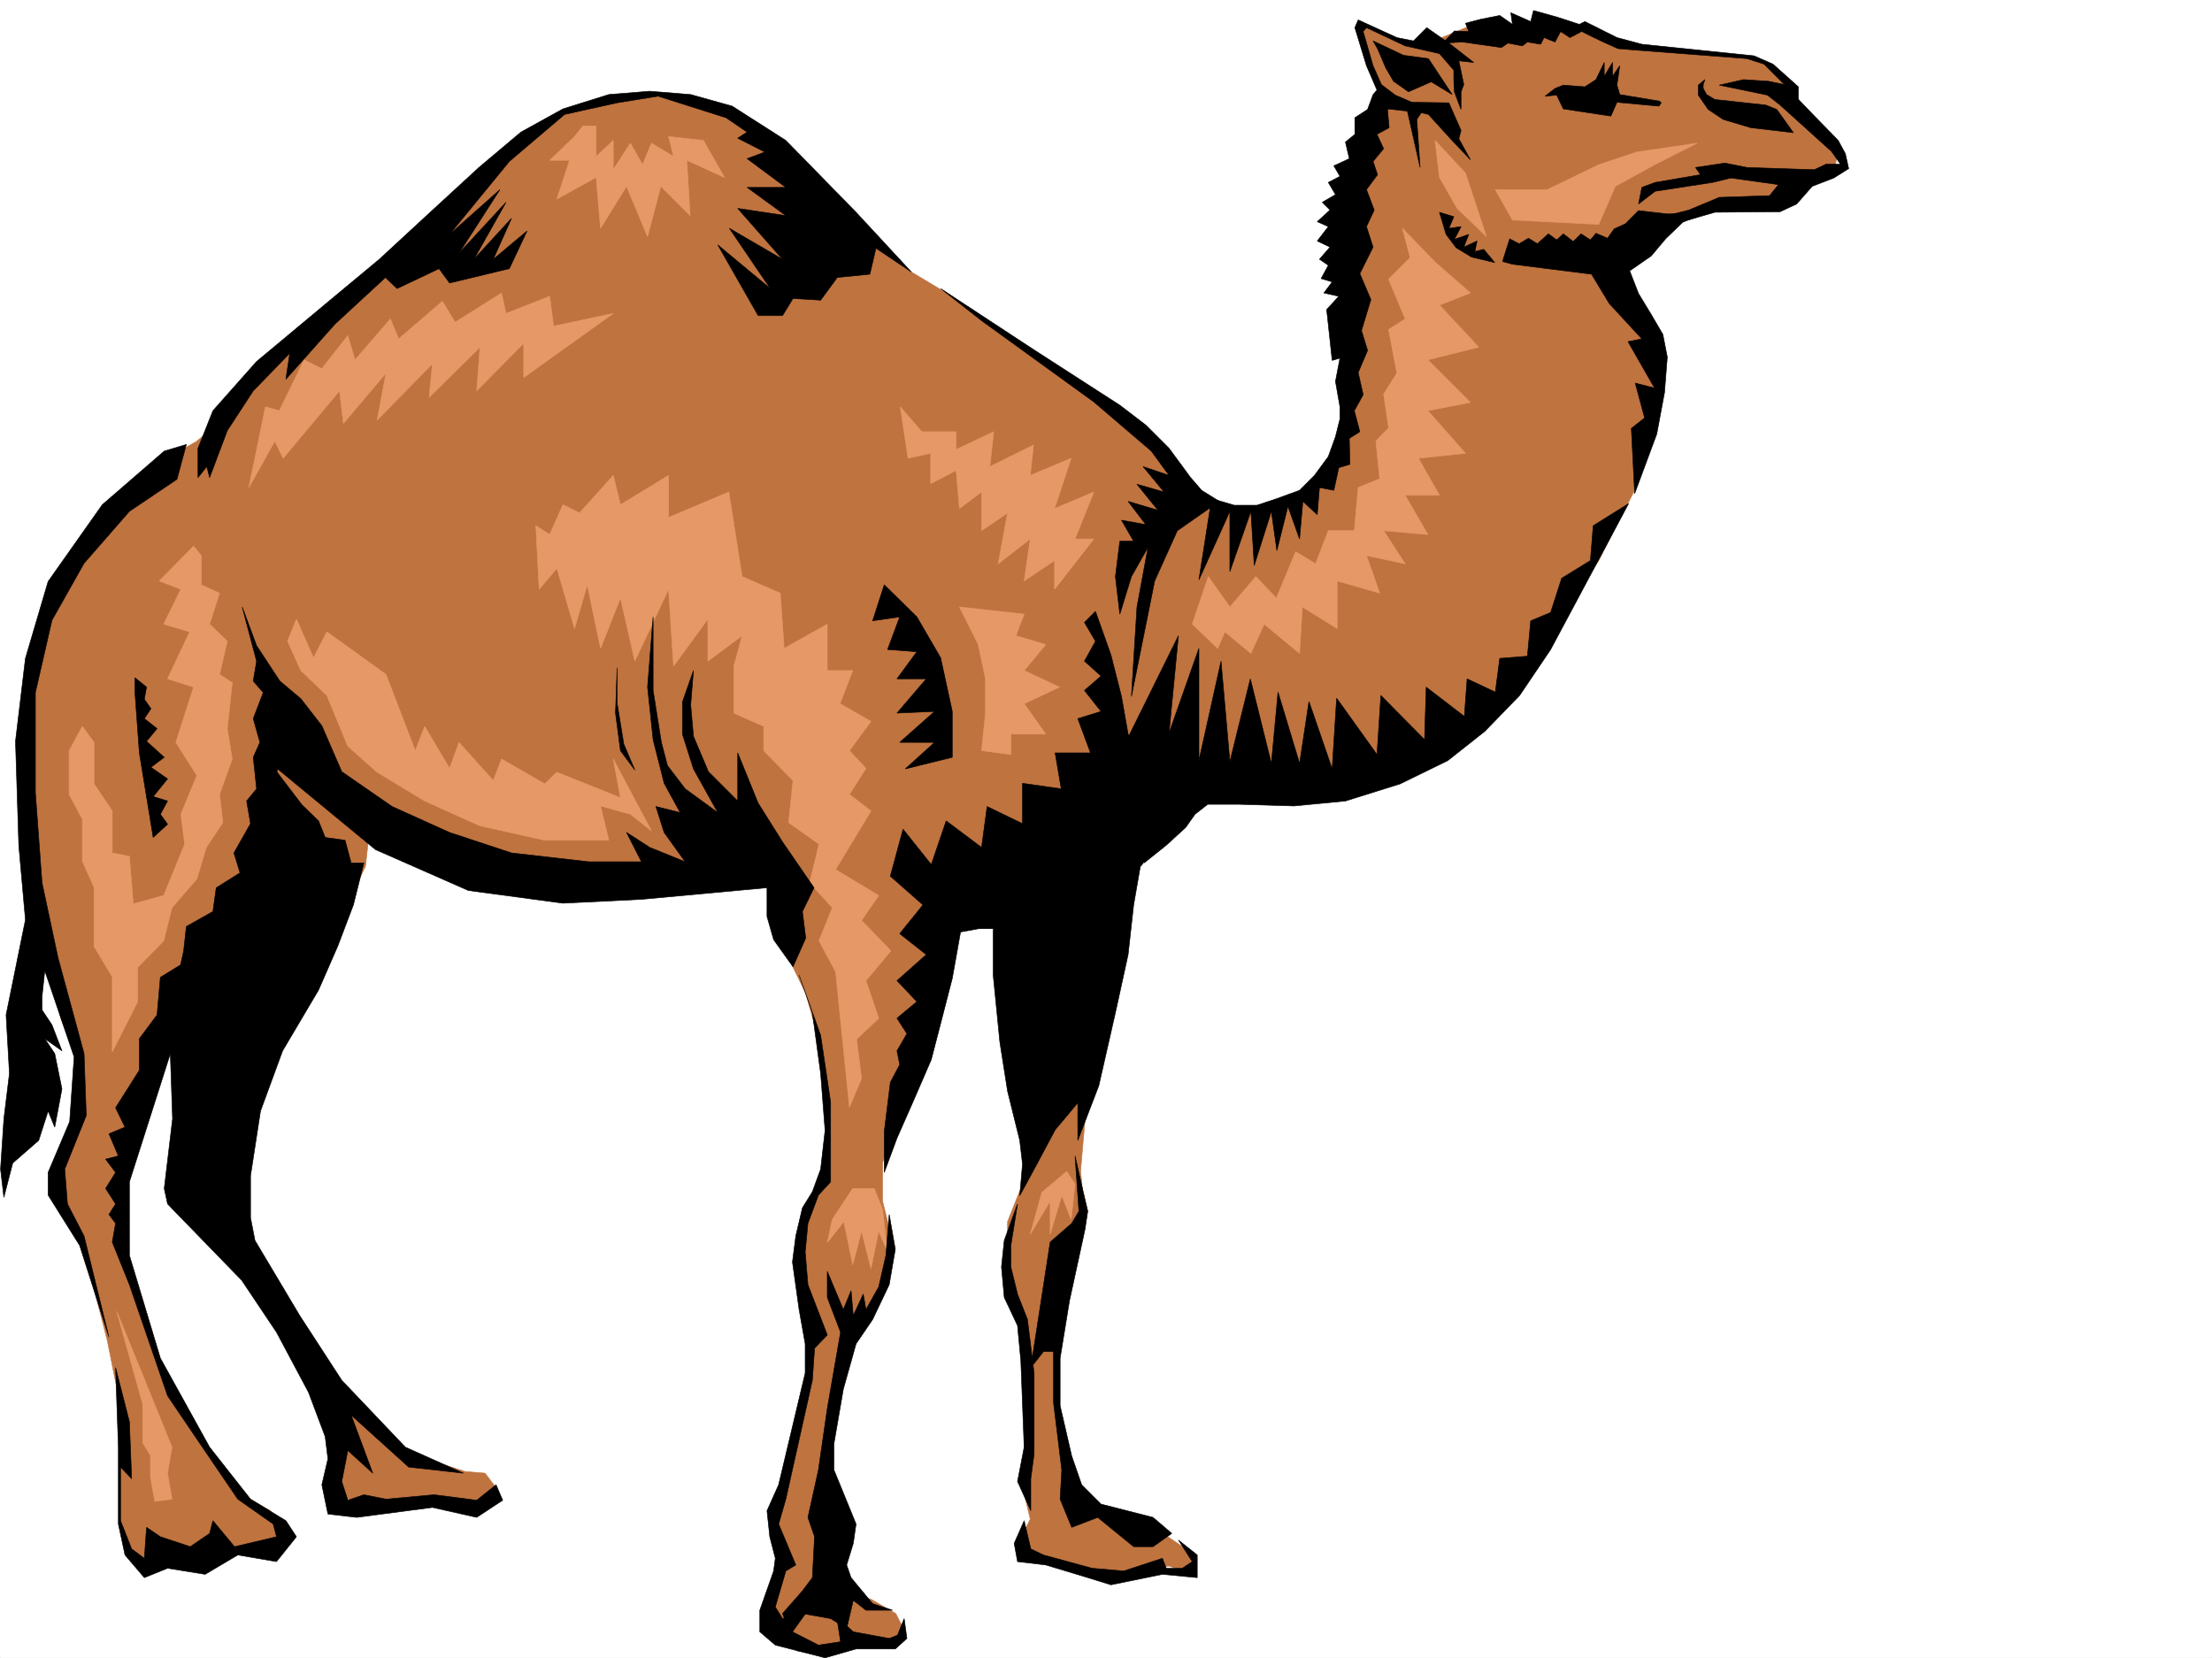
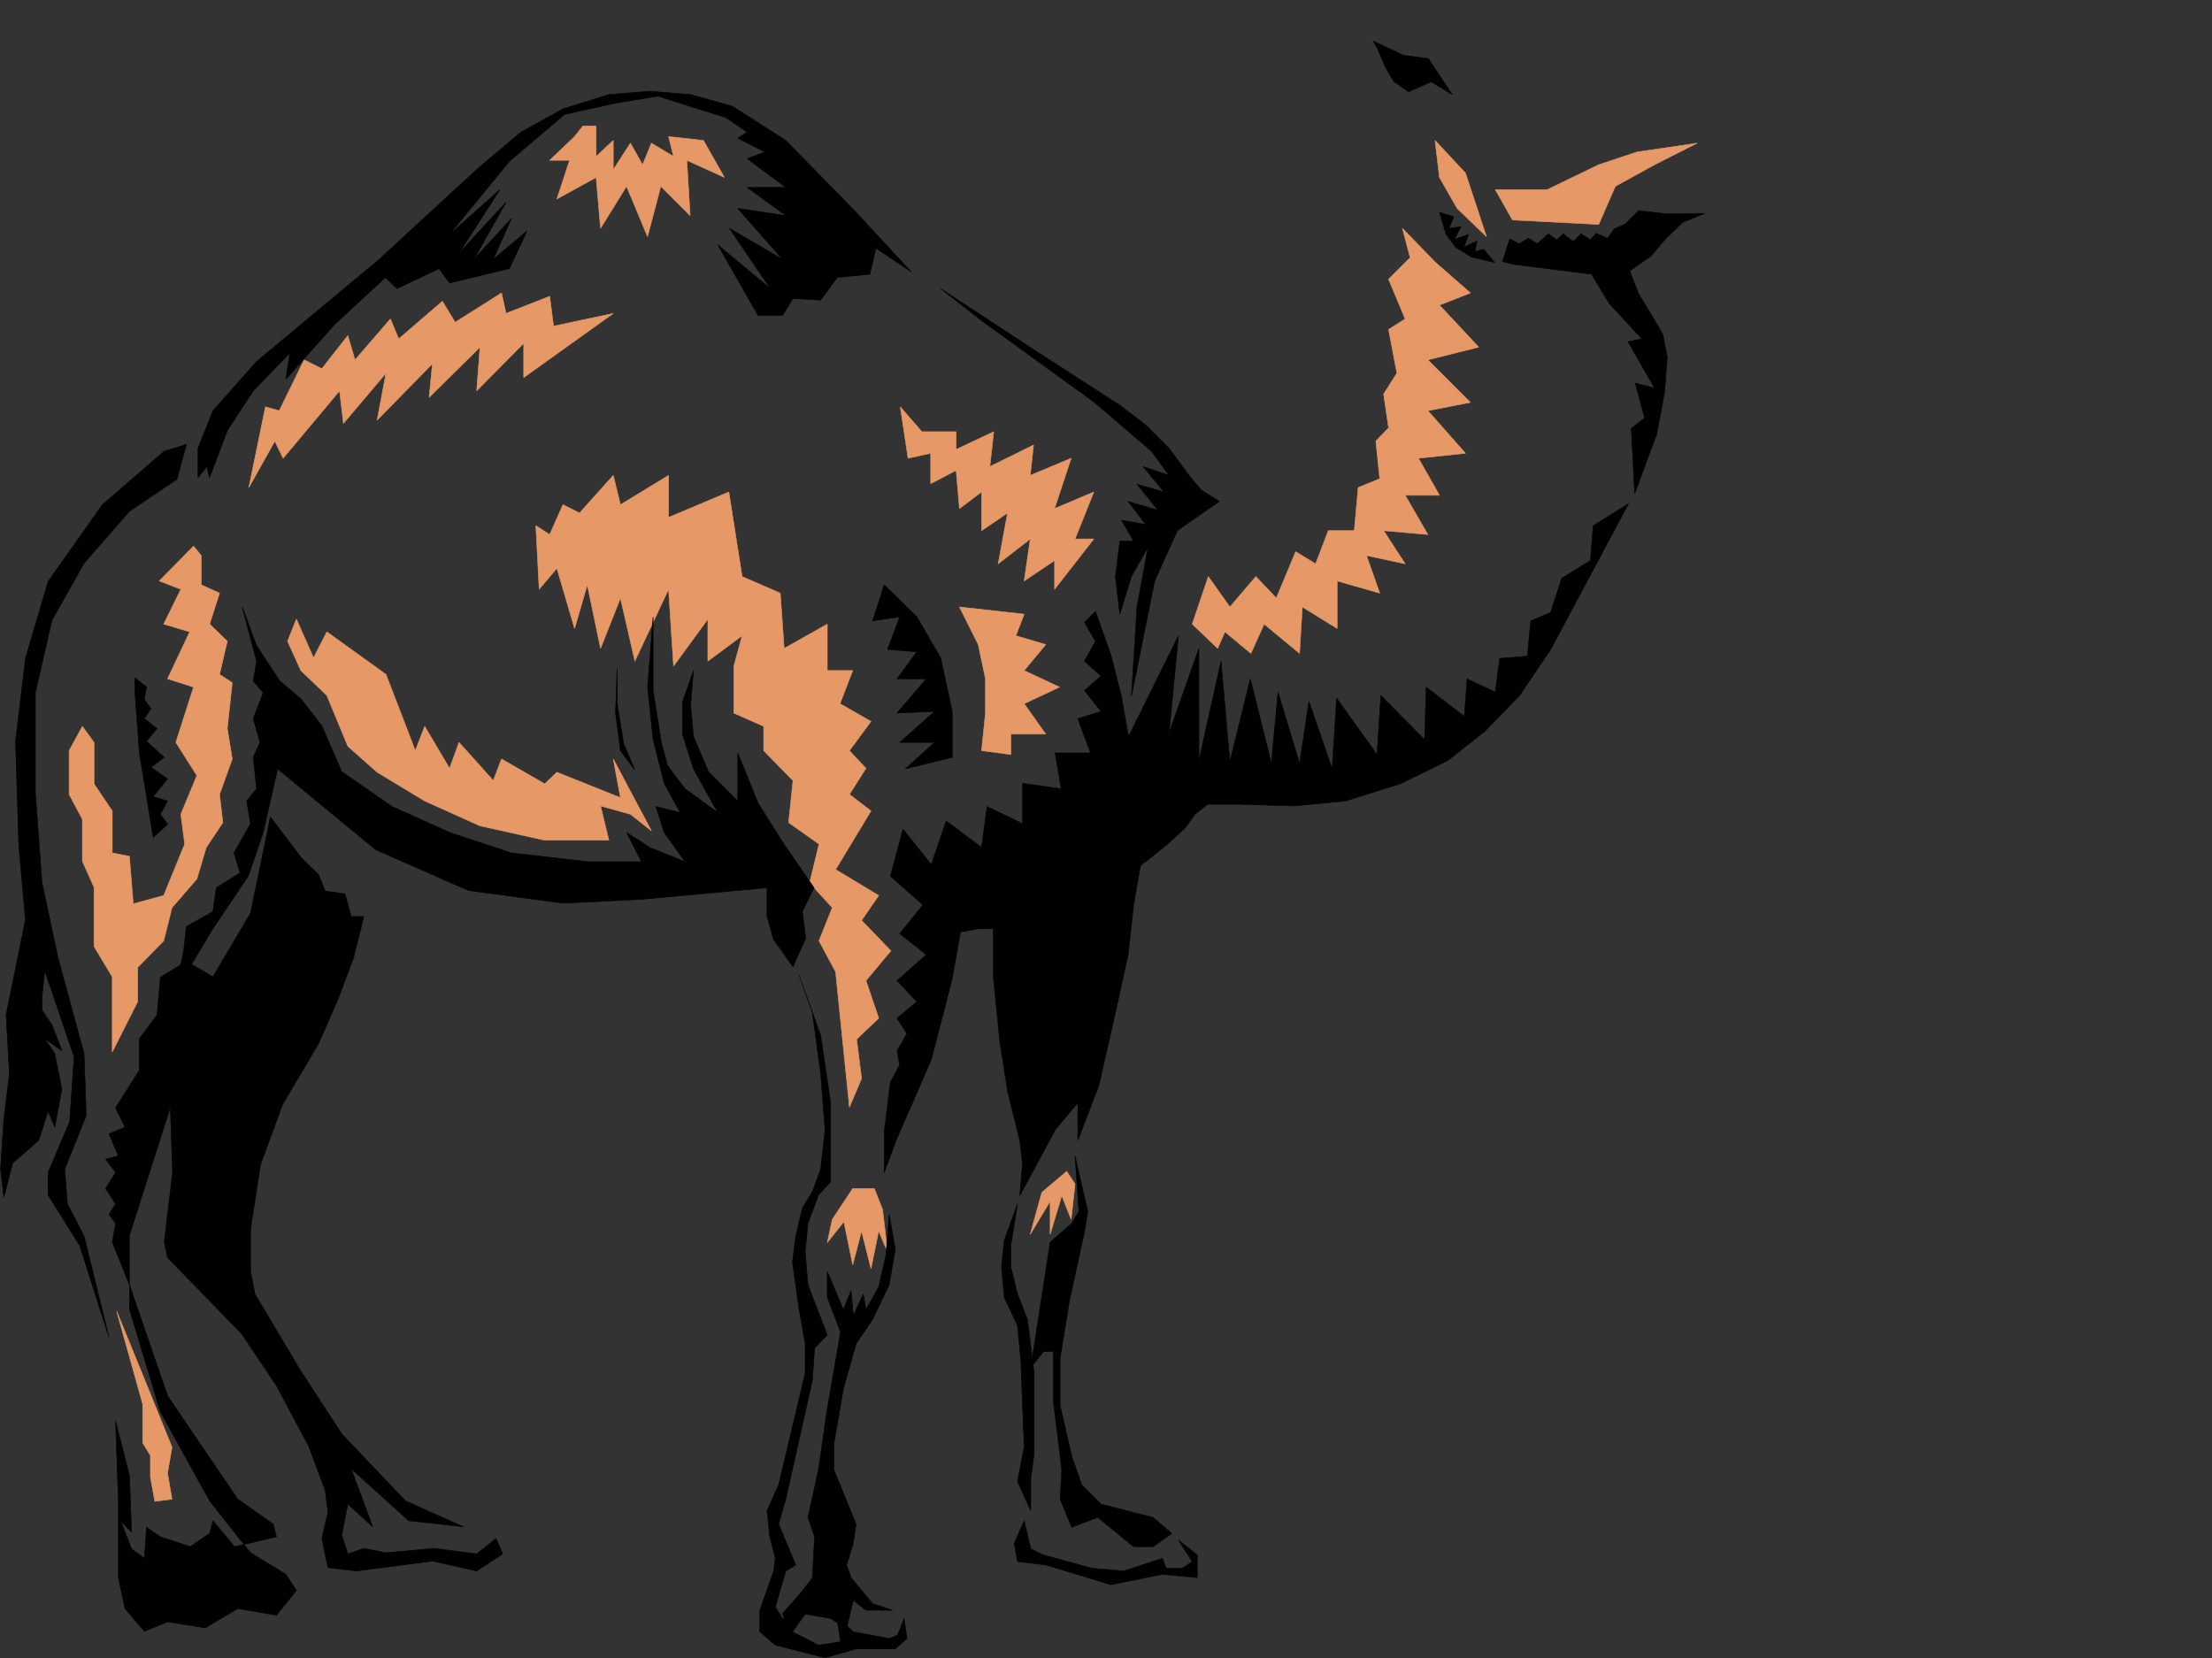
<svg xmlns="http://www.w3.org/2000/svg" width="2997.016" height="2246.657">
  <rect width="100%" height="100%" fill="#333333" stroke="none" />
  <defs>
    <clipPath id="a">
      <path d="M0 0h2997v2244.137H0Zm0 0" />
    </clipPath>
  </defs>
-   <path fill="#fff" d="M0 2246.297h2997.016V0H0Zm0 0" />
  <g clip-path="url(#a)" transform="translate(0 2.16)">
-     <path fill="#fff" fill-rule="evenodd" stroke="#fff" stroke-linecap="square" stroke-linejoin="bevel" stroke-miterlimit="10" stroke-width=".743" d="M.742 2244.137h2995.531V-2.16H.743Zm0 0" />
-   </g>
-   <path fill="#bf733f" fill-rule="evenodd" stroke="#bf733f" stroke-linecap="square" stroke-linejoin="bevel" stroke-miterlimit="10" stroke-width=".743" d="m266.738 597.723-80.191 46.41-97.399 131.101-36.714 98.102L35.23 977.461l-5.28 98.883 11.26 107.097 17.243 98.883 23.969 97.36 22.484 58.414v56.187l-11.261 52.434-11.223 46.449 6.726 34.45 15.758 40.429 14.23 46.45 26.239 101.855 12.707 63.656 4.496 73.43-1.484 72.644 1.484 43.441 17.984 41.211 29.211 5.243 23.262-11.262 50.95 17.242 41.952-17.242h40.43l17.242-28.465-17.242-29.207-40.43-23.227-53.214-75.62-45.707-74.173-38.204-107.836-26.234-93.644v-96.617l59.195-177.516 57.715-87.62-12.75 322.065 129.617 183.497 39.727 98.14 23.969 116.832 139.351 3.012 50.95 6.723 23.968-22.48-17.207-22.446-26.976-2.266-67.45-21.703-74.914-52.434-69.675-97.398-58.457-92.117-33.704-62.168-6.019-128.094 175.324-366.25 5.278-47.937 173.8 65.18 185.84 11.222 190.301-35.188 6.726 107.836 34.485 71.164 23.969 85.391 5.98 89.895-.742 71.902-29.207 45.668-6.766 44.926 6.766 53.218 17.984 68.149-12.746 35.191-50.945 213.485 16.46 56.93-23.226 62.913 6.766 28.465 34.445 35.188 40.469 5.984 29.992-18.73h62.91l11.262-15.72-11.262-22.48-33.703-19.472-29.207-5.239-23.227-56.93-6.765-114.6 11.262-116.09 18.73-68.895 33.703-40.469 17.985-39.683 4.496-52.434-11.258-44.926v-51.691l29.246-92.864 29.95-110.105 22.484-125.863 127.386-56.149v355.774l-17.984 53.918-21.742 54.66v81.683l16.5 63.653 14.234 62.168-8.25 92.12v68.895l8.25 34.485-14.234 29.21 18.73 28.466 69.676 17.203 56.93-4.496 56.968-6.727 31.438 11.223v-28.465l-41.957-28.465-99.625-35.191-22.485-29.207-12.746-39.688-3.011-79.41v-81.64l15.757-114.602 18.731-50.95-5.984-58.414 5.984-68.894 27.723-179 35.187-179.04 75.7-83.87 173.84-18.727 152.097-46.453 86.137-63.652 63.695-62.172 81.68-125.82 50.945-99.63 17.988-108.62 17.984-61.426-29.246-53.176-41.21-74.875 121.406-79.414 104.863-12.746 29.25-29.207 46.45-5.98 6.726-33.708-89.89-109.363-26.24-13.488-162.577-15.719-110.145-29.207h-105.648l-57.672 23.969h-38.98l-53.18-23.97-6.762 11.224 29.207 75.656-29.207 103.383-15.719 115.343 4.496 80.118v98.14l-4.496 80.899-32.218 43.437-49.461 41.957-35.973 11.965-40.469-5.984-40.43-5.239-42.734-62.914-49.422-43.437-53.96-42.7-98.141-68.187-94.426-66.668-59.942-35.933-181.304-185.762-152.102-52.434-57.71 11.262-72.65 13.45-71.198 50.202-65.922 62.914-86.176 85.395-97.398 87.621-76.442 50.95-51.691 68.894zm0 0" />
+     </g>
  <path fill="#e69966" fill-rule="evenodd" stroke="#e69966" stroke-linecap="square" stroke-linejoin="bevel" stroke-miterlimit="10" stroke-width=".743" d="m442.809 856.133 80.152 57.672 39.727 103.343 12.746-32.96 33.707 56.93 12.746-35.192 46.449 51.691 11.223-29.207 58.453 33.703 16.5-15.758 86.136 34.485-9.734-52.43 51.691 97.356-28.464-22.48-40.47-11.224 11.263 46.454h-86.922l-87.66-19.473-74.918-33.703-64.438-38.984-39.723-35.192-28.464-68.894-35.23-33.704-17.985-39.726 12.004-29.95 23.222 52.434zM262.242 740.008l-46.449 47.191L245 798.461l-23.227 47.195 35.23 10.477-29.987 63.656 35.226 11.223-23.965 74.914 28.461 44.926L245 1103.285l5.238 40.469-28.465 69.637-41.21 11.261-5.239-64.437-23.226-4.496v-56.93l-24.711-36.676v-56.187l-15.758-21.738-17.984 32.96v59.196l17.984 33.707v56.93l15.758 35.187v80.156l24.71 41.172v101.895l34.45-68.192v-46.41l35.226-35.973 11.262-44.925 33.703-38.946 12.75-42.695 22.442-33.703-4.457-38.203 17.203-47.934-6.723-41.215 6.723-62.168-17.203-11.222 10.48-44.965-23.969-23.184 13.489-41.957-24.75-11.258v-39.687Zm-104.16 1036.656 39.727 97.36 35.226 86.878-6.02 35.23 6.02 35.192-23.262 3.012-5.984-32.965v-29.207l-10.48-17.242v-52.434zM785.207 695.082l45.707-50.95 9.734 39.727 65.18-39.726v56.93l81.68-34.446 17.988 114.602 51.692 22.48 5.238 74.88 58.453-32.923v62.91h34.488l-17.246 44.926 41.957 23.969-29.207 39.687 22.441 23.97-22.44 35.226 29.206 22.445-47.937 79.41 58.414 35.192-23.223 33.703 39.723 41.21-33.743 40.43 17.243 50.95-29.95 28.464 6.727 53.176-16.46 38.942-18.731-183.497-22.485-41.953 17.988-44.925-30.734-33.704 12.746-52.433-41.21-29.207 5.984-56.93-39.727-40.469v-32.96l-40.43-17.95v-63.691l11.223-41.172-46.453 34.445v-56.93l-46.45 63.657-6.765-104.086-45.668 97.36-19.512-85.395-26.976 68.152-17.95-86.137-17.242 59.196-23.968-81.64-24.008 28.464-4.496-86.137 18.77 11.965 17.945-40.43zM778.48 185.02l-33.703 32.18h26.938l-17.203 52.433 53.175-29.207 5.985 68.933 35.226-56.93 28.465 68.153 17.989-68.152 39.726 39.687-4.5-74.918 50.95 23.227-28.466-50.164-47.234-5.242 6.766 26.94-29.989-17.983-11.964 29.246-16.5-29.246-23.227 35.968v-39.683l-23.227 21.699v-41.172h-17.984zm441.32 366.25 29.212 33.707h46.449v23.968l50.95-23.968-5.243 47.191 59.2-29.207-4.497 41.172 55.441-23.188-22.48 68.153 53.176-22.48-25.453 63.652h25.453l-53.176 68.19v-38.94l-41.21 27.68 8.25-56.93-43.481 33.707 12.746-68.895-35.227 23.969v-52.434l-29.953 22.48-4.496-51.687-34.484 17.985v-41.211l-30.696 6.761zm680.305-241.91 10.477 39.687-29.207 29.207 22.48 53.918-22.48 14.234 11.223 59.196-17.95 28.425 6.727 45.707-17.242 17.989 5.238 50.906-29.207 12.004-5.238 58.418h-35.23l-17.204 44.926-26.98-16.461-26.235 62.91-27.722-29.207-35.23 41.21-29.208-41.21-21.738 64.437 34.484 32.922 9.735-22.445 35.23 29.207 17.95-39.684 47.972 39.684 3.754-62.91 47.195 29.207v-64.438l57.672 16.5-17.945-50.945 52.43 11.223-29.208-44.926 59.942 5.238-30.735-53.176h46.454l-28.465-50.168 63.691-6.761-50.945-57.672 57.672-11.223-57.672-57.672 68.933-17.242-53.214-56.93 41.953-16.46-47.938-41.958zm44.219-119.098 41.211 44.183L2014 320.582l-39.723-38.203-23.968-41.953zm81.641 66.664h70.46l69.677-33.703 51.691-17.243 81.68-12.003-57.715 29.246-53.176 29.207-22.48 51.652-116.91-5.984zM383.61 620.945l76.44-91.375 5.24 44.184 57.67-68.152-11.964 63.656 74.918-76.403-4.496 45.668 68.934-68.148-4.497 59.195 63.692-64.437v46.453l121.367-86.883-80.898 17.207-5.239-40.43-59.199 23.223-6.02-27.719-62.913 39.684-17.243-28.465-59.195 50.95-11.223-26.981-47.976 55.445-9.735-32.96-35.191 44.925-24.008-11.965-33.703 68.895-18.73-5.242-22.48 109.363 35.226-62.91zm771.757 989.426-27.723 41.957-6.765 31.434 22.484-28.465 12.004 58.457 11.965-45.707 12.746 50.945 10.477-50.945 12.004 28.465-6.762-57.676-11.223-28.465zm289.926-23.222-33.703 28.464-15.719 56.93 26.977-44.926v44.926l15.718-52.434 12.746 32.22 5.243-47.938zM1299.957 822.43l25.453 50.906 9.777 46.453v46.45l-5.277 50.91 39.723 5.238v-27.684h47.195l-29.207-41.21 47.934-22.481-47.934-22.446 29.207-35.23-40.43-11.961 11.223-29.21zm0 0" />
-   <path fill-rule="evenodd" stroke="#000" stroke-linecap="square" stroke-linejoin="bevel" stroke-miterlimit="10" stroke-width=".743" d="m2297.203 226.937 39.727-5.984 29.949 5.984 91.418 3.008 15.754-7.504h19.472l-12.003-17.207-69.676-62.91-17.242-13.488-65.18-13.492 32.96-7.465 33.743 2.226 21.703 4.497-27.722-27.723-23.227-7.465-146.86-11.262-27.722-2.23-23.223-10.477-26.199-12.746-15.758 8.25-12.707-8.25-7.508 14.23-14.972-5.98-4.496 8.992-17.989-3.011-6.765 5.238-19.47-3.754-8.995 5.984-52.43-7.468-26.98 1.484 15.718-16.46 19.512.745-4.5-11.222 20.215-5.282 26.238-5.238 17.203 12.004-2.226-15.719 26.976 11.965 3.754-14.973 32.219 8.993 29.95 9.734 7.507-3.754 43.442 21.742 33.703 8.992 152.101 15.72 25.492 11.218 34.446 30.734v17.203l53.957 55.446 9.738 17.945 4.496 20.254-20.215 12.707-29.207 11.262-20.996 23.968-22.484 10.477-88.406.746-35.97 10.477-34.448-4.496 35.19-8.993 41.212-17.203 68.191-2.27 12.004-14.976-64.437-8.992-24.75 6.023-77.926 11.965-22.484 17.242 4.496-22.484 17.988-6.723 61.465-10.52zm0 0" />
-   <path fill-rule="evenodd" stroke="#000" stroke-linecap="square" stroke-linejoin="bevel" stroke-miterlimit="10" stroke-width=".743" d="m2147.371 117.613 14.977-9.734 11.222-23.227v18.727l11.258-18.727v18.727l9.738-14.23-3.754 26.195 3.754 12.746 53.957 8.996 2.23 2.227-3.01 4.496-56.93-5.239-8.25 18.73-64.438-9.738-8.992-18.726-15.719 1.484 13.488-10.48 11.223-4.496zm162.579-9.734-8.993 7.465v13.492l13.488 19.469 20.215 13.492 37.457 11.223 57.715 6.761-22.484-31.476-14.977-5.98-68.933-7.509-11.258-6.726-4.496-8.25v-5.238zm-340.169 2.969v-15.72l-19.472-22.48-46.454-10.48-52.43-24.711-4.5 5.242 13.454 46.45 11.262 25.453 18.726 14.234 22.485 9.734 50.203.743 16.46 37.457-2.972 11.222 15.719 28.465-26.977-28.465-29.953-32.96-9.734-2.227-6.024 8.992 4.496 65.14-17.203-76.402-26.976-2.972 2.226 25.457-16.46 8.992 8.991 19.472-14.27 17.243 6.02 17.945-14.972 20.254 10.476 27.683-10.476 22.48 8.953 27.724-17.95 35.933 14.977 35.23-12.746 41.915 8.25 26.98-12.746 29.95 6.762 29.988-12 21.703 7.504 28.465-14.27 8.992.781 35.191-15.015 4.496-6.723 30.73-19.473-3.753-3.011 36.715-19.473-17.985-4.496 50.907-15.758-44.184-14.973 59.941-7.468-53.175-23.227 73.39-4.496-73.39-28.504 81.64v-81.64l-41.953 92.863 17.242-110.106 30.735 8.993h30.691l26.98-8.993 30.731-11.222 20.215-20.254 18.73-25.453 9.735-26.942 6.023-23.968v-16.5l-6.023-34.446 6.023-31.476-10.52 3.011-7.468-68.894 16.46-17.985-20.214-4.496 11.223-14.976-14.977-4.496 9.738-17.989-11.965-8.25 14.23-16.46-17.241-8.25 14.976-19.473-14.976-6.723 17.242-15.758-10.477-10.48 17.946-10.477-9.735-16.46 15.758-8.25-8.25-14.235 20.957-9.734-5.238-22.485 12.746-10.476v-22.485l17.242-11.222 7.469-20.215 5.277-6.02-14.23-32.922-15.758-51.691 4.496-10.477 52.434 23.97 22.48 4.495 17.988-17.988 29.989 20.957 33.703 26.238-20.215-2.27 6.726 32.22-3.753 9.738v23.965l-8.993-23.965zm0 0" />
  <path fill-rule="evenodd" stroke="#000" stroke-linecap="square" stroke-linejoin="bevel" stroke-miterlimit="10" stroke-width=".743" d="m1860.379 55.445 6.02 10.477 11.222 26.2 10.48 17.983 20.254 14.235 30.73-13.492 28.466 17.242-32.219-48.676-33.742-4.5zm89.93 232.176 8.992 29.95 13.488 17.984 20.961 12.75 31.473 7.465-14.973-17.946-12.004 2.973 3.008-14.235-17.984 8.25 6.765-17.242-19.512 6.766 8.993-17.246-16.461 2.27 6.726-15.758zm98.882 70.418 107.172 13.488 23.969 39.688 44.184 47.937-18.727 3.754 35.969 62.91-26.196-6.765 12.707 47.195-17.984 14.234 4.496 88.403 29.989-80.899 10.48-56.183 3.754-47.938-5.985-30.695-15.757-26.977-17.243-28.464-11.964-30.696 29.207-20.254 19.472-23.187 23.227-22.48 29.988-12.005-50.945.782-38.985-4.496-17.945 17.949-15.015 6.762-8.993 12.707-15.718-6.723-7.508 8.992-12.707-8.25-10.52 10.477-13.488-10.477-8.992 8.25-11.223-8.25-14.976 13.488-12.004-7.507-12.746 7.507-12.707-6.726-9.735 30.695zM1550.2 1169.207l29.987-23.969 26.196-23.968 12.75-17.985 17.242-13.488h42.695l74.172 2.266 69.68-6.723 74.172-23.227 64.437-31.476 50.203-39.688 47.235-48.68 41.953-62.167 105.648-197.766-47.976 29.988-3.754 47.196-38.942 23.964-14.976 46.414-26.98 11.262-4.497 47.934-37.457 2.972-6.023 45.707-38.2-17.984-3.753 50.945-51.692-39.722-2.226 71.16-59.2-59.902-5.238 80.117-54.699-76.403-6.023 95.875-31.438-91.379-12.746 83.91-29.207-96.617-8.992 96.618-28.504-114.602-27.723 112.332-11.965-136.3-29.988 134.816V878.578l-40.43 114.602 12.707-131.805-67.41 136.3 11.223 71.161 43.48 20.96zm101.894-489.844-56.93 39.688-30.734 68.148-31.477 156.559 7.508-121.328 14.977-80.899-22.485 39.688-15.715 50.945-5.984-50.945 5.984-47.938h18.727l-16.461-28.465 32.96 5.985-24.007-31.438 40.469 11.965-28.465-35.191 36.715 10.48-28.465-34.449 35.23 11.965-24.007-32.922-77.926-66.664L1329.91 434.44 1274.465 391l126.644 83.125 116.13 74.918 35.226 26.937 31.476 31.477 29.207 39.688 14.977 17.242zM1234.777 368.52l-74.914-80.899-95.172-97.36-72.683-46.452-56.188-15.72-55.445-4.495-55.441 4.496-62.211 19.473L705.793 179l-56.93 47.937-65.96 60.684-68.934 63.652-66.664 55.446-99.668 83.125-59.157 66.668-20.253 50.945v39.688l12.003-14.977 3.754 14.977 23.97-63.657 35.187-53.918 49.46-50.945-5.238 35.188 66.664-74.875 68.192-62.954L537.977 391l56.93-26.98 14.234 19.472 80.933-19.472 23.969-50.946-45.707 38.2 24.71-55.403-50.944 55.402 43.476-77.144-63.691 68.934 55.441-86.137-68.187 60.644 80.933-98.843 74.918-63.696 71.16-15.718 55.446-8.993 92.16 29.207L1012.262 179l-12.75 8.25 36.715 18.73-23.965 8.993 52.43 38.941h-52.43l52.43 38.203-65.18-9.738 60.683 68.894-71.941-41.914L1043.695 391l-71.16-59.195 54.7 95.87h32.96l14.235-23.226 37.457 2.27 22.484-30.735 44.219-4.457 8.21-35.226zm0 0" />
  <path fill-rule="evenodd" stroke="#000" stroke-linecap="square" stroke-linejoin="bevel" stroke-miterlimit="10" stroke-width=".743" d="m1484.273 828.41-14.972 14.977 14.972 25.453-14.972 26.98 22.48 20.215-22.48 19.473 22.48 28.465-31.472 9.734 17.203 46.453h-47.938l8.25 48.676-52.472-7.465v54.66l-47.938-23.226-7.504 55.445-47.937-35.973-20.215 59.2-38.242-47.938-17.204 63.656 44.184 38.942-31.477 38.945 35.973 28.465-39.687 35.187 26.941 28.465-26.941 22.485 13.453 20.957-13.453 23.226 3.715 18.727-12.707 23.969-8.25 66.664v55.445l17.242-46.45 22.445-50.948 24.008-55.403 15.719-60.683 12.746-49.422 11.222-62.914 24.75-4.496h19.47v62.91l8.995 90.636 10.477 66.664 16.5 66.665 3.715 32.18-3.715 42.698 23.226-42.699 24.711-46.41 30.735-36.715v50.945l28.464-74.171 22.48-98.883 17.204-78.63 7.508-67.41 8.992-51.69 23.969-30.692 23.226-58.414-63.695-90.637-8.953-50.945-14.27-56.188zm-257.746 213.45 63.696-15.72v-62.167l-15.758-72.649-32.219-55.445-44.184-43.438-15.757 48.72 36.714-5.282-16.46 44.223 39.687 2.972-26.941 36.715h39.687l-39.687 46.45 50.949-2.266-47.235 41.953h47.235zm-152.097 268.148 17.242-38.945-4.496-35.934 15.718-32.219-42.699-62.168-32.96-52.433-27.723-68.149v65.18l-39.723-39.727-20.215-47.937-3.754-42.696 3.754-46.414-14.976 42.7v43.437l14.976 47.156 32.961 59.196-44.222-32.219-23.97-31.434-8.25-31.476-11.222-70.418v-99.63l-7.508 95.134 7.508 71.16 14.977 59.2 21.738 39.683-32.961-8.25 11.223 35.191 28.465 39.727-47.938-19.473-31.477-20.254 20.215 39.727h-71.16l-104.906-12.004-83.906-27.723-77.93-35.191-68.188-47.192-26.941-62.172-28.504-36.675-28.465-23.965-31.476-47.938-19.469-52.433 19.469 73.39-4.496 26.98 13.492 15.716-13.492 35.191 8.992 32.219-8.992 20.215 4.496 42.695-13.489 16.504 5.278 30.691-22.48 39.688 8.25 26.976-32.22 20.215-4.496 32.219-35.972 20.215-3.754 33.707-12.746 56.93 52.472-87.626 47.938-71.16 20.215-59.199 19.508-86.137 132.59 109.364 125.902 55.441 128.09 17.207 106.39-5.242 170.086-15.719v38.945l8.992 31.477zM252.508 602.219l-29.988 8.992-83.91 72.648-73.43 104.082-30.735 104.125-13.449 112.375 4.496 141.54 8.953 100.37L8.25 1375.188l4.496 79.41-7.508 61.387-4.496 68.192 4.496 38.199 12.004-46.45 35.192-30.694 12.746-39.723 8.992 21.738 9.738-51.691-9.738-47.934-13.488-20.215 23.226 16.461-13.492-35.191-13.488-20.215v-17.984l3.754-35.192 39.726 116.832-6.023 87.621-29.207 68.934v30.695l42.695 68.149 39.727 124.34-33.704-137.047-22.484-43.477-3.75-47.156 29.207-72.688-2.973-83.867-35.23-129.578-21.738-101.855-8.993-122.11V938.516l22.481-98.141 43.48-77.145 61.426-70.378 64.438-43.442zm0 0" />
-   <path fill-rule="evenodd" stroke="#000" stroke-linecap="square" stroke-linejoin="bevel" stroke-miterlimit="10" stroke-width=".743" d="m182.832 938.516 5.98 81.644 18.731 114.602 19.473-17.989-9.739-13.488 9.739-17.945-19.473-6.024 19.473-23.968-22.485-15.72 17.989-13.487-23.97-21.7 14.231-17.246-17.242-13.488 8.992-13.488-8.992-12.707 3.012-16.5-15.719-12.707zm69.676 364.024-35.23 21.698-4.497 50.95-23.969 32.218v42.696l-32.218 50.91 12.75 26.234-21.742 8.992 12.746 29.953-17.243 4.497 13.489 17.984-13.489 21.7 13.489 20.96-8.992 14.23 8.992 12.004-4.496 25.454 23.226 57.671 51.692 150.575 34.484 50.91 60.684 89.148 47.937 33.703 4.496 17.243-56.93 13.453-29.207-35.192-4.496 17.242-26.238 17.95-40.469-13.453-18.726-12.747-3.012 41.954-17.203-12.746-15.016-38.2v-72.648l15.016 15.719-3.012-77.145-18.73-73.39 3.754 107.835v104.125l8.996 41.954 26.195 30.695 31.477-12.707 50.945 8.21 44.223-26.198 52.433 8.996 26.98-33.707-14.234-21.739-47.937-29.207-55.442-70.422-66.707-120.582-41.953-139.312v-99.63l55.446-173.757 3.007 88.363-11.257 94.387 4.496 20.961 100.406 103.379 47.195 70.418 43.48 81.64 22.481 59.903 3.715 29.988-8.211 35.192 8.211 39.687 38.984 4.496 102.637-13.488 59.941 13.488 35.227-23.226-8.992-20.957-26.235 20.957-57.675-7.47-65.22 5.985-29.948-5.984-21.739 7.469-8.25-25.454 8.25-41.953 33.743 30.73-29.246-78.667 77.925 70.418 74.172 8.25-78.668-35.23-86.176-90.634-56.93-87.62-60.683-101.856-5.984-30.734v-56.891l13.492-87.66 29.95-81.64 48.718-82.388 26.195-59.937 21-55.406 14.23-56.93H475.77l-8.25-30.691-26.942-3.754-8.992-22.485-22.484-21.699-42.735-56.187-26.941 130.32-50.946 86.137zm583.644-397.727v47.937l8.996 55.406 15.012 35.227-19.512-26.235-6.722-50.91zm246.528 416.453 17.984 50.91 11.223 82.422 5.98 77.144-5.98 52.434-11.223 30.695-13.488 21.738-8.992 38.2-4.496 35.191 8.992 64.398 8.25 46.45v39.687l-35.973 151.317-15.758 35.191 3.754 35.227 7.508 29.207-2.27 17.207-18.726 53.175v29.207l20.996 17.985 67.406 17.246 41.996-12.004h53.176l15.719-14.234-3.715-26.938-8.992 22.441-11.262 4.497-48.68-8.993-22.484-20.214 5.242 33.703-29.992 4.496-35.188-17.985 20.957-29.207-34.449 11.262-9.734-15.758 14.23-48.68 13.493-8.21-23.227-55.446 9.734-33.703 35.973-161.055 2.973-43.437 17.242-17.95-26.235-68.19-3.714-44.18 3.714-38.946 14.231-38.199 16.5-17.988v-107.836l-13.488-90.637zm0 0" />
+   <path fill-rule="evenodd" stroke="#000" stroke-linecap="square" stroke-linejoin="bevel" stroke-miterlimit="10" stroke-width=".743" d="m182.832 938.516 5.98 81.644 18.731 114.602 19.473-17.989-9.739-13.488 9.739-17.945-19.473-6.024 19.473-23.968-22.485-15.72 17.989-13.487-23.97-21.7 14.231-17.246-17.242-13.488 8.992-13.488-8.992-12.707 3.012-16.5-15.719-12.707zm69.676 364.024-35.23 21.698-4.497 50.95-23.969 32.218v42.696l-32.218 50.91 12.75 26.234-21.742 8.992 12.746 29.953-17.243 4.497 13.489 17.984-13.489 21.7 13.489 20.96-8.992 14.23 8.992 12.004-4.496 25.454 23.226 57.671 51.692 150.575 34.484 50.91 60.684 89.148 47.937 33.703 4.496 17.243-56.93 13.453-29.207-35.192-4.496 17.242-26.238 17.95-40.469-13.453-18.726-12.747-3.012 41.954-17.203-12.746-15.016-38.2l15.016 15.719-3.012-77.145-18.73-73.39 3.754 107.835v104.125l8.996 41.954 26.195 30.695 31.477-12.707 50.945 8.21 44.223-26.198 52.433 8.996 26.98-33.707-14.234-21.739-47.937-29.207-55.442-70.422-66.707-120.582-41.953-139.312v-99.63l55.446-173.757 3.007 88.363-11.257 94.387 4.496 20.961 100.406 103.379 47.195 70.418 43.48 81.64 22.481 59.903 3.715 29.988-8.211 35.192 8.211 39.687 38.984 4.496 102.637-13.488 59.941 13.488 35.227-23.226-8.992-20.957-26.235 20.957-57.675-7.47-65.22 5.985-29.948-5.984-21.739 7.469-8.25-25.454 8.25-41.953 33.743 30.73-29.246-78.667 77.925 70.418 74.172 8.25-78.668-35.23-86.176-90.634-56.93-87.62-60.683-101.856-5.984-30.734v-56.891l13.492-87.66 29.95-81.64 48.718-82.388 26.195-59.937 21-55.406 14.23-56.93H475.77l-8.25-30.691-26.942-3.754-8.992-22.485-22.484-21.699-42.735-56.187-26.941 130.32-50.946 86.137zm583.644-397.727v47.937l8.996 55.406 15.012 35.227-19.512-26.235-6.722-50.91zm246.528 416.453 17.984 50.91 11.223 82.422 5.98 77.144-5.98 52.434-11.223 30.695-13.488 21.738-8.992 38.2-4.496 35.191 8.992 64.398 8.25 46.45v39.687l-35.973 151.317-15.758 35.191 3.754 35.227 7.508 29.207-2.27 17.207-18.726 53.175v29.207l20.996 17.985 67.406 17.246 41.996-12.004h53.176l15.719-14.234-3.715-26.938-8.992 22.441-11.262 4.497-48.68-8.993-22.484-20.214 5.242 33.703-29.992 4.496-35.188-17.985 20.957-29.207-34.449 11.262-9.734-15.758 14.23-48.68 13.493-8.21-23.227-55.446 9.734-33.703 35.973-161.055 2.973-43.437 17.242-17.95-26.235-68.19-3.714-44.18 3.714-38.946 14.231-38.199 16.5-17.988v-107.836l-13.488-90.637zm0 0" />
  <path fill-rule="evenodd" stroke="#000" stroke-linecap="square" stroke-linejoin="bevel" stroke-miterlimit="10" stroke-width=".743" d="m1138.867 1805.129-17.988-47.191v-35.192l21.742 51.652 10.477-25.457 3.011 33.707 13.489-29.207 3.714 20.957 17.243-30.695 9.738-42.695 4.496-55.446 8.25 47.196-8.25 47.933-22.484 47.196-22.442 32.96-17.242 61.426-12.75 74.133v35.23l29.992 73.391-3.754 26.196-8.992 29.25 5.98 17.203 29.208 35.23 26.98 8.953h-35.973l-17.203-13.453-8.992 38.203-21.742-13.488-38.2-6.765-22.484 11.261-4.496-11.261 26.98-30.696 13.49-17.984 2.972-55.406-8.993-26.235 14.231-64.398 12.004-83.164 12.746-73.391zm239.758-173.797-17.984 49.461-3.754 35.934 3.754 41.21 17.984 38.2 4.5 47.937 4.496 116.828-8.996 46.454 17.988 39.687v-43.441l4.496-33.704v-109.363l-8.992-72.648-13.492-34.446-8.992-36.714v-29.211zm8.996 429.199-13.492 30.692 4.496 24.754 38.203 4.496 56.969 17.203 31.437 9.734 69.715-14.23 47.192 4.496v-30.695l-25.493-20.215 18.73 29.21-13.491 8.993h-21.7l-5.238-13.492-52.472 17.207-42.7-3.715-65.921-17.989-17.243-8.25zm0 0" />
  <path fill-rule="evenodd" stroke="#000" stroke-linecap="square" stroke-linejoin="bevel" stroke-miterlimit="10" stroke-width=".743" d="m1587.656 2077.773-25.453-21.738-70.422-17.988-26.234-26.195-13.488-38.946-15.72-68.148v-64.438l12.708-77.886 20.996-96.618 3.754-24.71-8.25-35.231-8.992-39.684 5.238 74.915-9.734 16.46-29.211 25.454-26.235 170.046 17.242-21.738h13.489v68.934l11.222 91.375-2.226 39.687 15.719 38.2 35.226-13.489 48.68 39.688h26.238zm0 0" />
</svg>